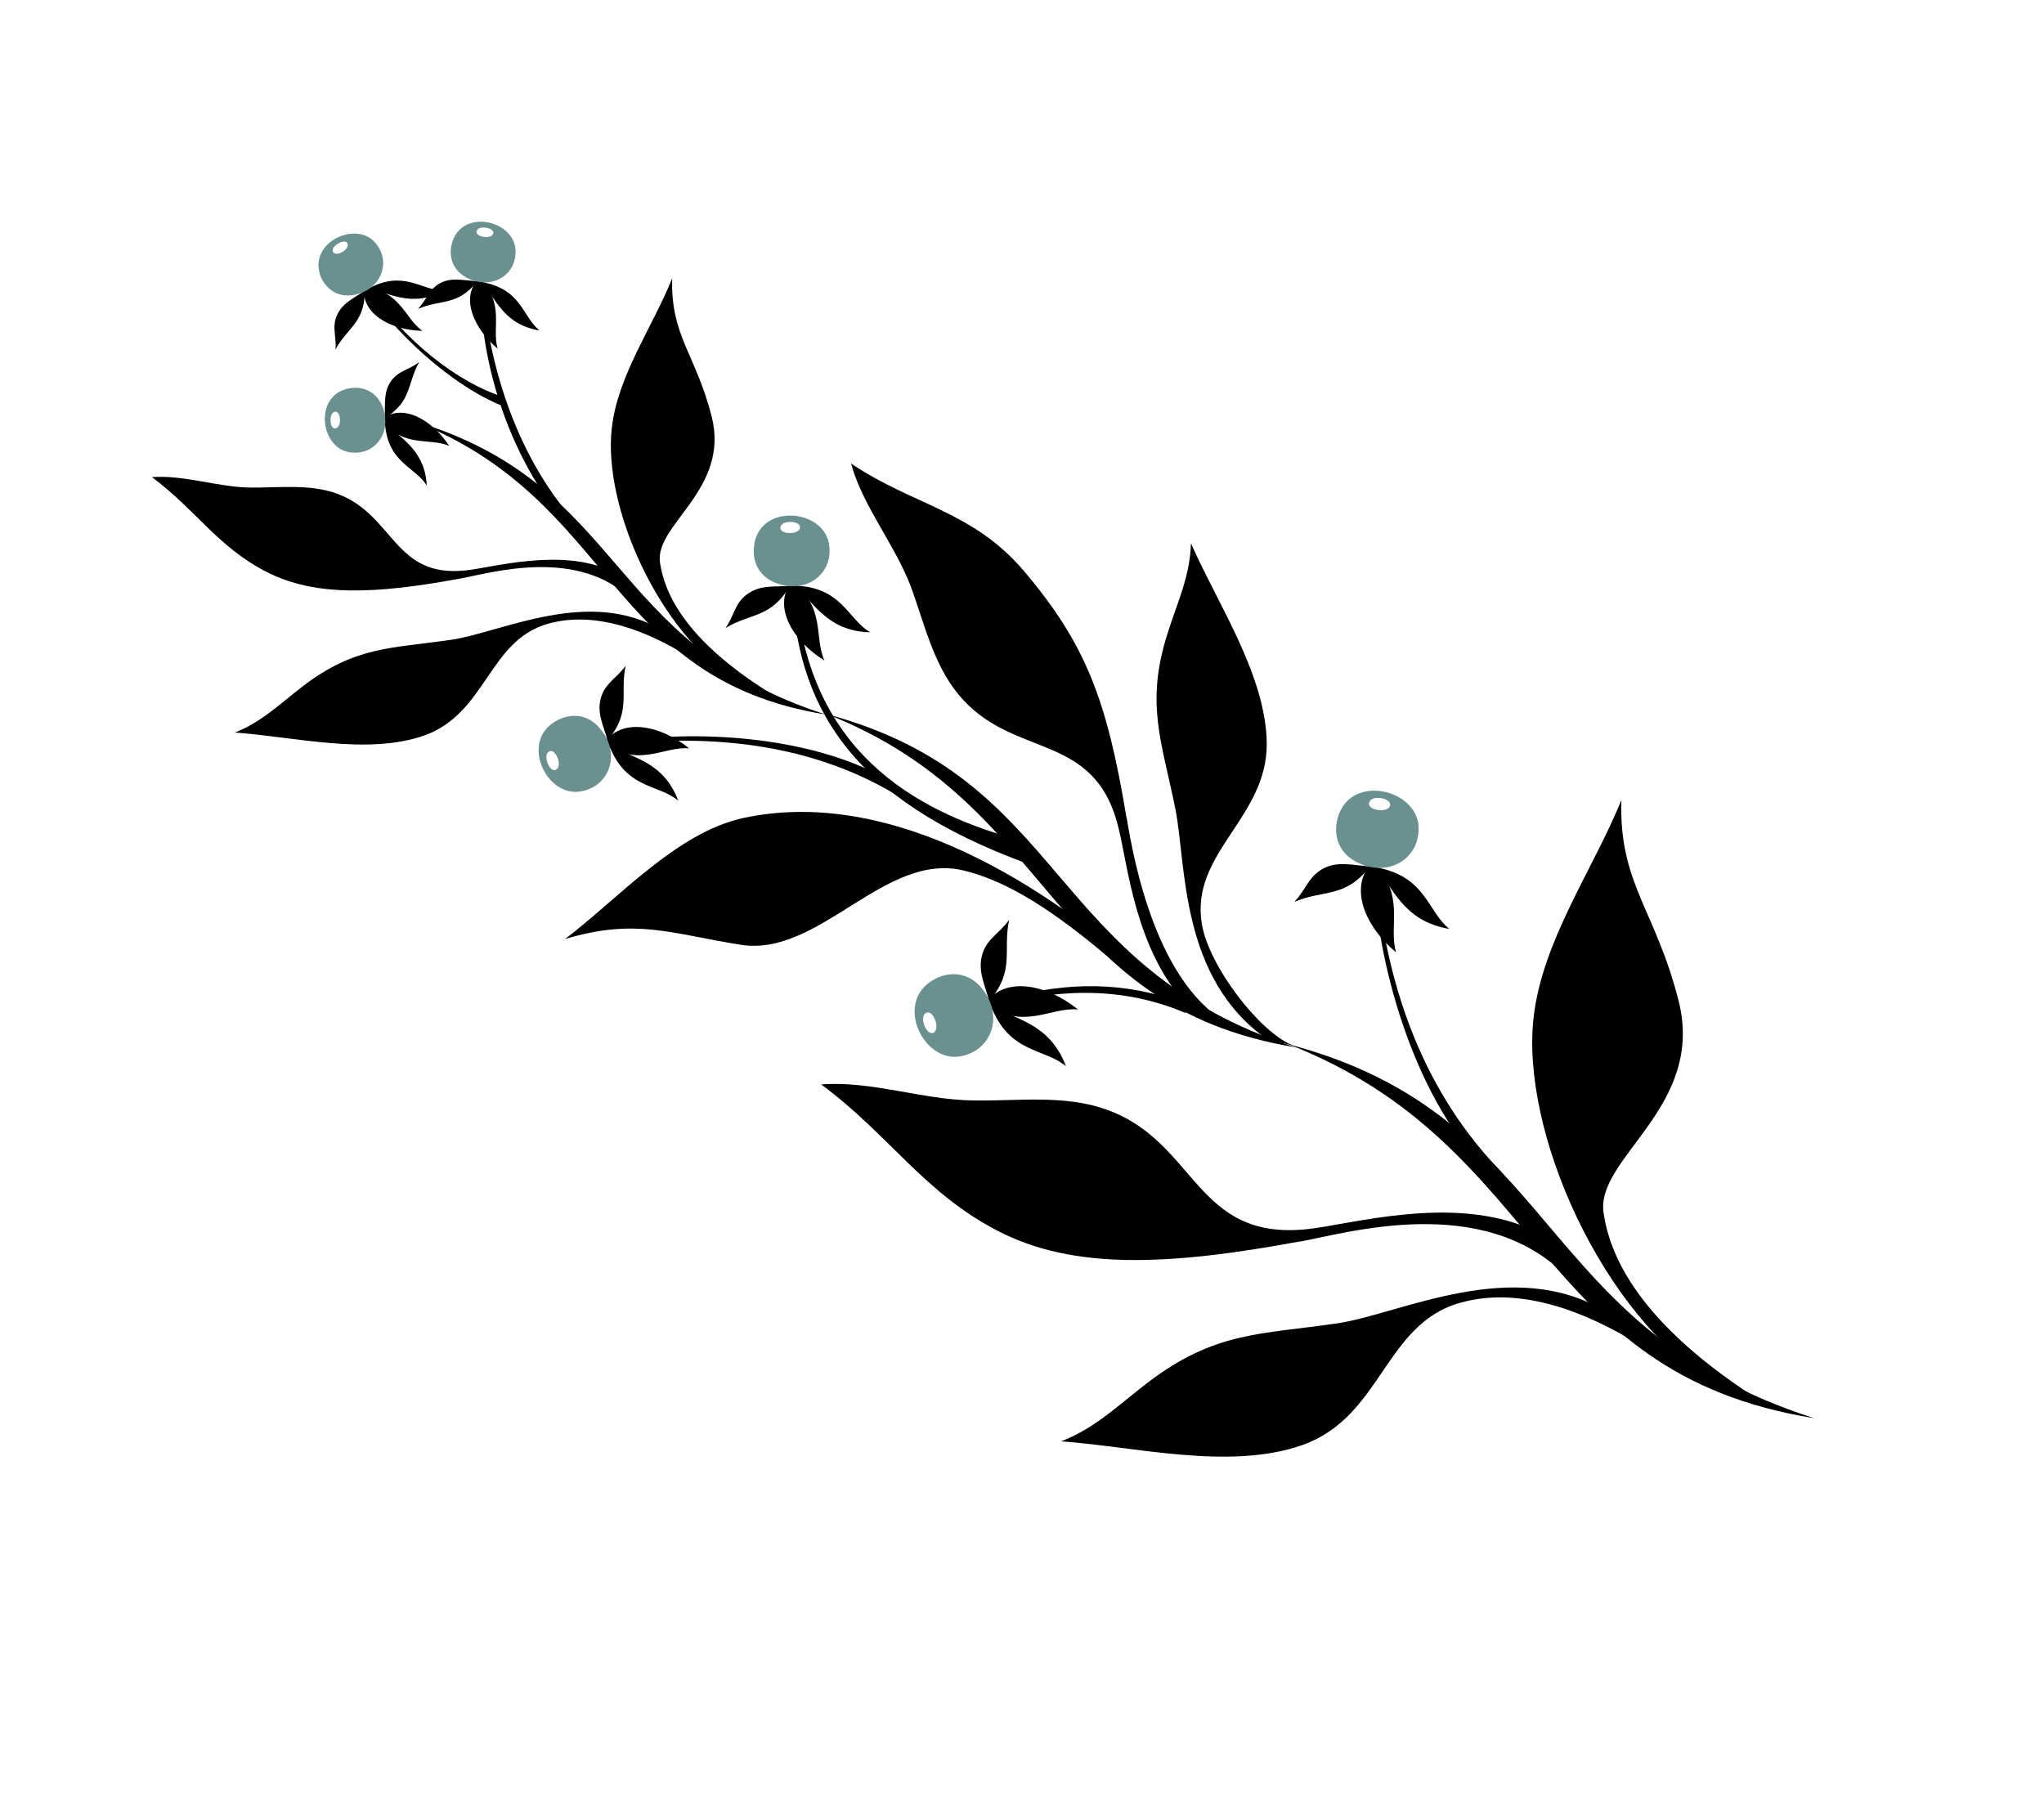
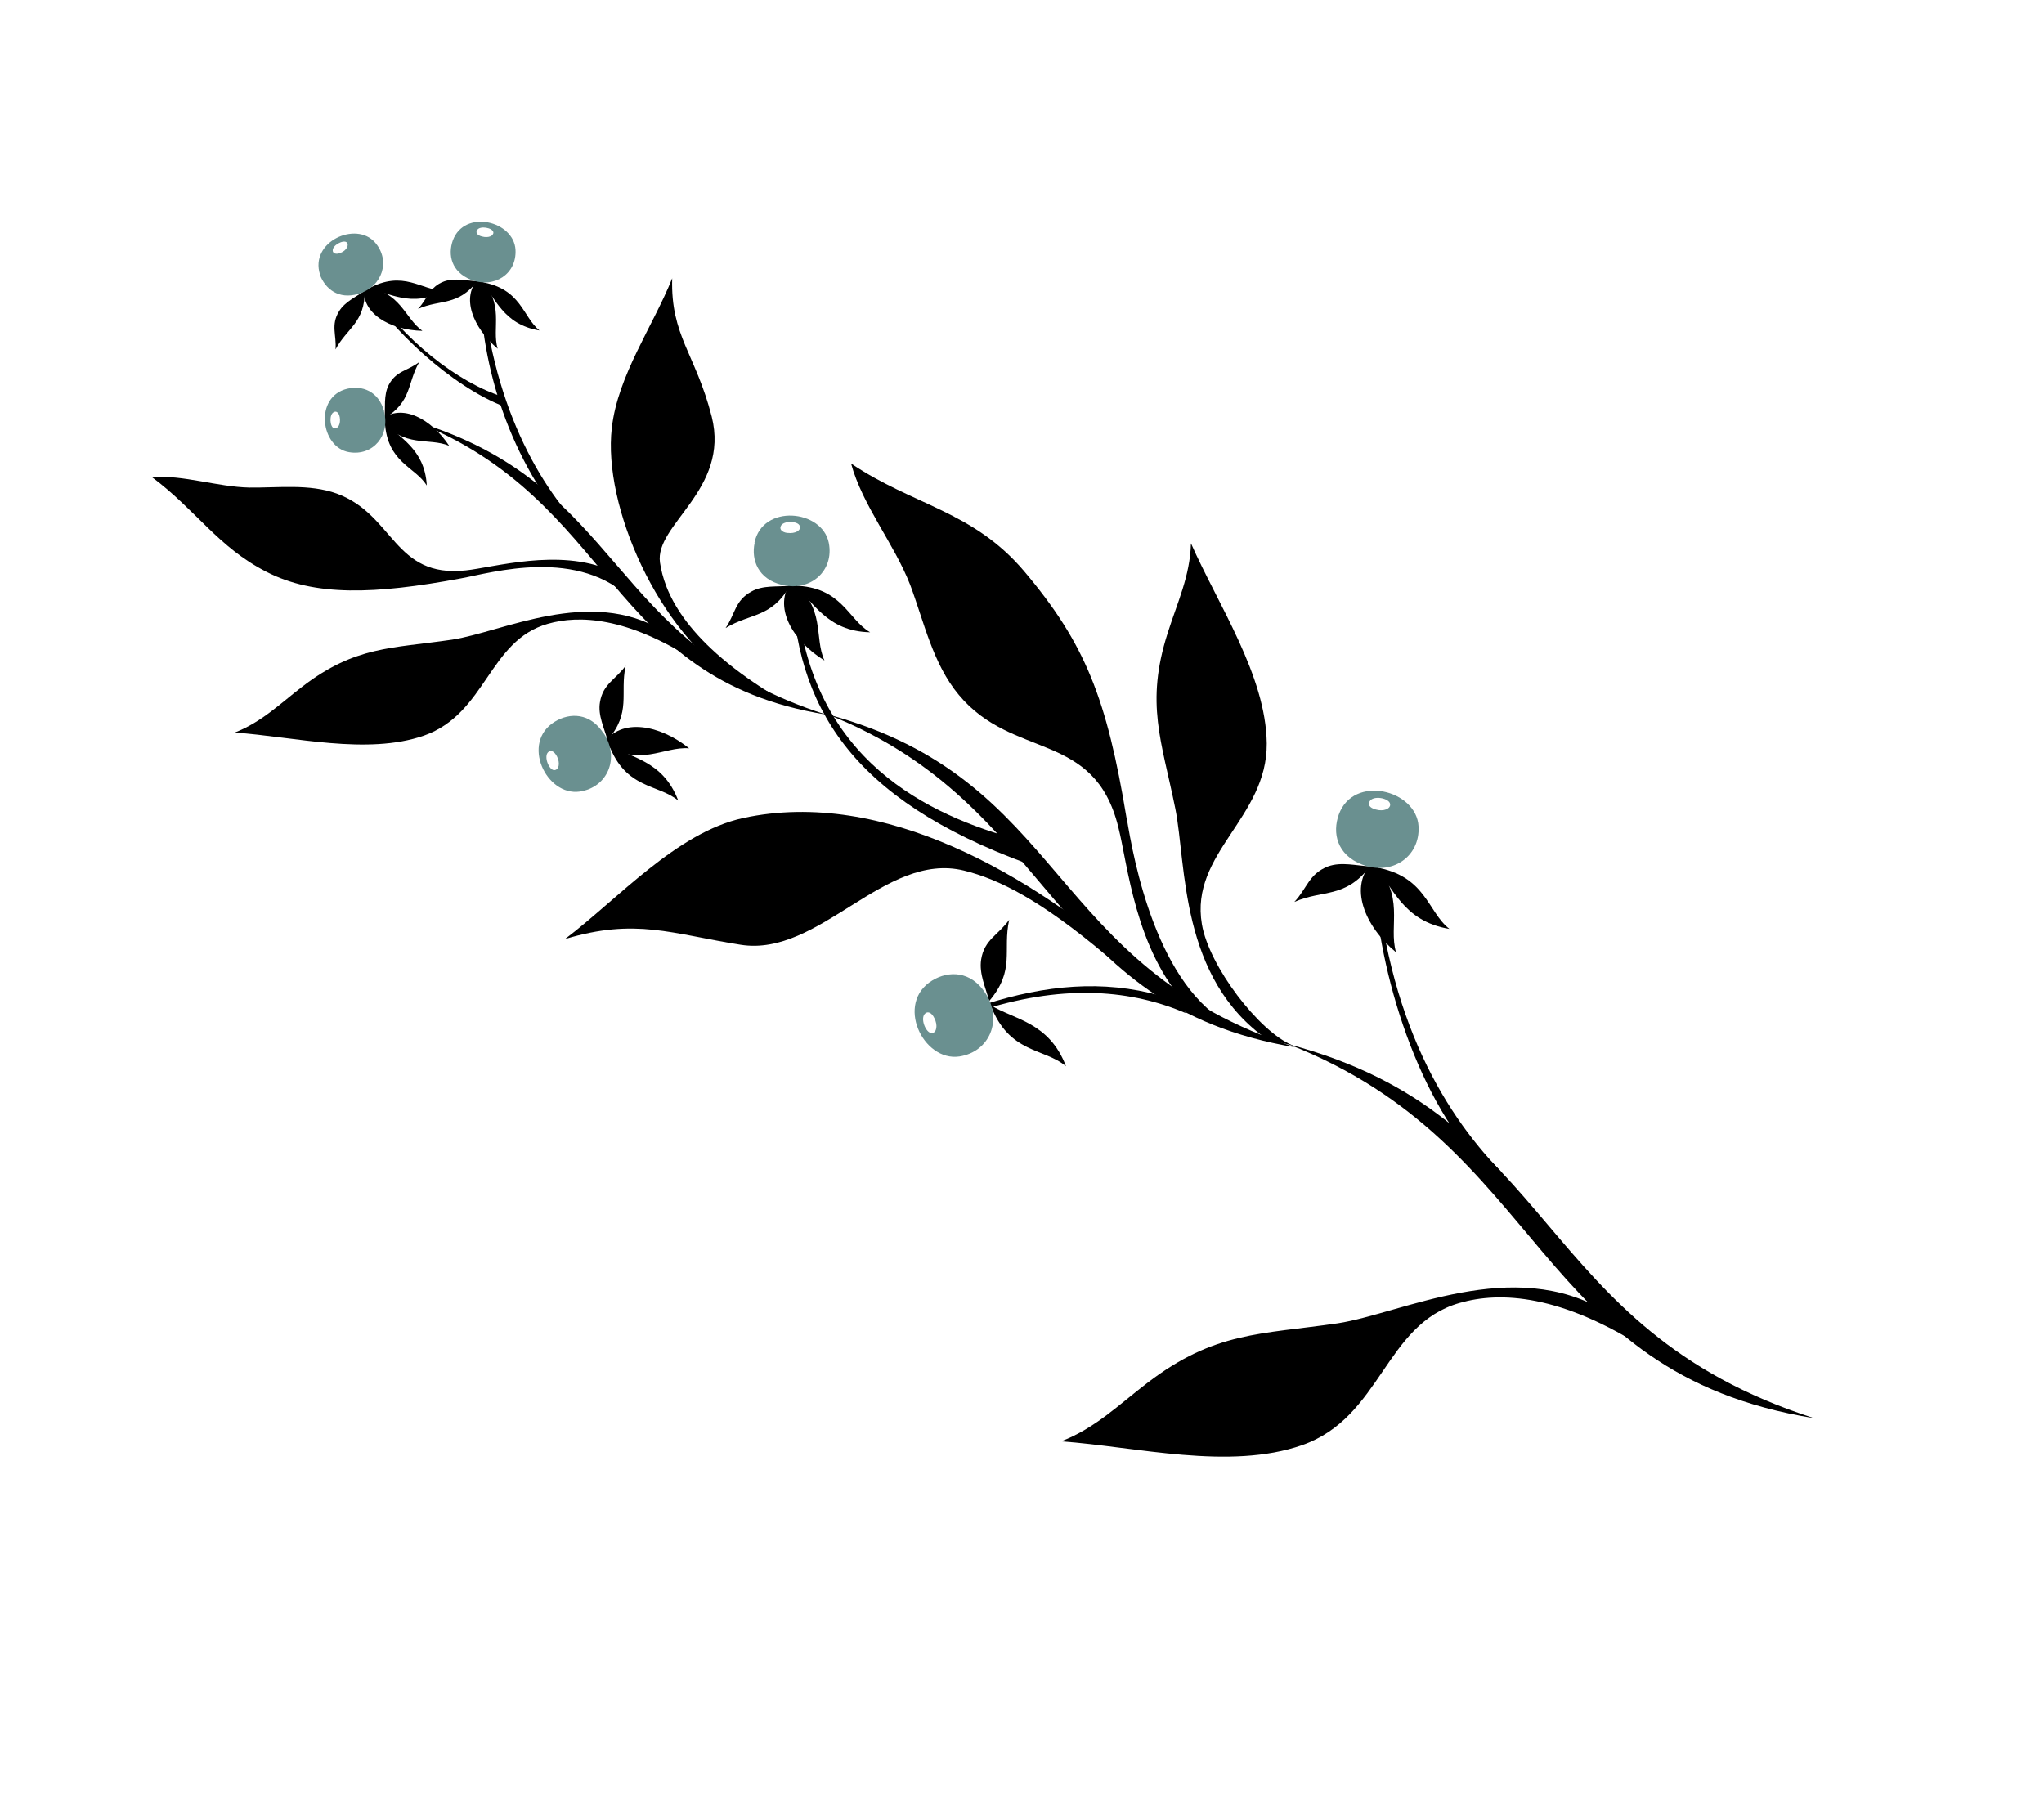
<svg xmlns="http://www.w3.org/2000/svg" width="124" height="109" viewBox="0 0 124 109" fill="none">
  <g clip-path="url(#clip0_683_104)">
-     <path d="M104.154 84.081C97.119 79.771 92.24 68.58 93.039 61.705C93.577 57.045 96.637 52.782 98.361 48.541C98.205 53.616 100.425 55.169 101.834 60.72C103.462 67.168 96.771 70.235 97.282 73.591C97.643 76.02 99.23 80.248 107.066 85.156C107.723 85.571 104.729 84.407 104.139 84.103L104.154 84.081Z" fill="black" />
    <path d="M97.467 79.598C91.806 76.147 85.018 79.692 81.156 80.281C76.471 80.965 73.692 80.773 69.63 83.878C67.887 85.206 66.454 86.642 64.375 87.443C68.942 87.771 74.569 89.218 78.993 87.674C83.834 85.973 83.971 80.354 88.549 79.047C90.995 78.343 94.694 78.509 99.948 81.898L97.467 79.598Z" fill="black" />
-     <path d="M78.885 75.312C70.792 76.808 65.13 77.028 60.588 74.705C56.035 72.374 53.956 68.844 49.816 65.791C52.804 65.551 55.958 66.716 58.985 66.761C61.684 66.816 64.6 66.38 67.191 67.341C72.607 69.315 72.504 75.297 79.314 74.569C81.883 74.306 88.067 72.459 92.834 74.554C93.584 75.02 94.481 76.668 95.026 77.423C89.978 72.328 81.742 74.802 78.878 75.323L78.885 75.312Z" fill="black" />
    <path d="M78.157 63.349C94.686 67.715 92.891 80.536 110.049 86.039C92.948 83.281 93.889 69.503 78.157 63.349Z" fill="black" />
    <path d="M71.925 61.459C68.697 60.08 64.723 59.688 59.741 61.224C59.309 61.016 59.756 60.929 59.756 60.929C63.415 59.762 66.905 59.426 70.385 60.403C71.135 60.868 71.779 61.21 71.933 61.448L71.925 61.459Z" fill="black" />
    <path d="M64.668 64.689C63.647 61.987 61.472 61.852 60.095 60.975C61.208 63.935 63.363 63.574 64.668 64.689Z" fill="black" />
-     <path d="M65.397 61.242C63.468 59.687 60.891 59.187 59.757 60.929C62.136 62.53 63.719 61.088 65.397 61.242Z" fill="black" />
    <path d="M60.006 60.735C61.615 58.845 60.811 57.681 61.223 55.798C60.563 56.733 59.72 56.991 59.523 58.205C59.382 59.087 59.812 59.938 60.006 60.735Z" fill="black" />
    <path d="M56.125 61.488C55.797 61.771 56.173 62.697 56.527 62.674C56.819 62.671 56.909 62.203 56.683 61.77C56.507 61.404 56.271 61.35 56.125 61.488ZM59.782 60.255C60.844 61.875 60.036 63.816 58.197 64.095C55.988 64.418 54.289 60.851 56.563 59.479C57.546 58.885 58.896 58.889 59.782 60.255Z" fill="#6A9090" />
    <path d="M91.102 71.125C87.385 67.291 83.849 61.219 83.335 51.098C83.066 56.334 85.014 64.425 88.757 69.339C89.318 69.752 90.822 70.975 91.113 71.132L91.102 71.125Z" fill="black" />
    <path d="M87.929 56.356C85.074 55.885 84.521 53.772 83.396 52.606C86.524 53.125 86.589 55.313 87.929 56.356Z" fill="black" />
    <path d="M84.69 57.772C82.777 56.195 81.792 53.76 83.276 52.297C85.302 54.307 84.213 56.146 84.69 57.772Z" fill="black" />
    <path d="M83.115 52.57C81.585 54.532 80.268 53.956 78.522 54.719C79.303 53.886 79.4 53.02 80.558 52.566C81.383 52.264 82.306 52.53 83.123 52.559L83.115 52.57Z" fill="black" />
    <path d="M83.465 49.113C83.932 49.25 84.382 49.068 84.331 48.775C84.279 48.416 83.295 48.236 83.088 48.621C82.988 48.808 83.059 49.004 83.465 49.113ZM81.216 49.424C82.104 46.96 85.938 47.914 86.057 50.139C86.157 51.981 84.425 53.156 82.623 52.447C81.096 51.851 80.821 50.53 81.216 49.424Z" fill="#6A9090" />
    <path d="M68.864 58.588C62.607 53.153 53.634 47.781 45.082 49.629C41.026 50.516 37.491 54.54 34.276 56.971C38.573 55.675 40.732 56.653 44.933 57.317C49.725 58.078 53.665 51.635 58.482 52.816C60.592 53.34 63.13 54.602 67.115 57.964C67.643 58.402 68.48 58.494 68.861 58.57L68.864 58.588Z" fill="black" />
    <path d="M76.913 63.082C71.544 59.354 71.982 52.466 71.304 49.072C70.47 44.941 69.469 42.688 70.837 38.405C71.423 36.549 72.196 34.953 72.25 32.962C73.89 36.681 76.799 40.974 76.848 45.099C76.882 49.632 72.18 51.752 72.913 56.07C73.341 58.611 76.386 62.597 78.425 63.426L76.924 63.09L76.913 63.082Z" fill="black" />
    <path d="M68.338 49.601C67.149 42.417 65.853 39.054 62.123 34.648C59.011 30.984 55.429 30.676 51.63 28.121C52.324 30.672 54.239 32.975 55.218 35.487C56.056 37.721 56.589 40.271 58.169 42.16C61.452 46.106 66.397 44.302 67.844 50.186C68.415 52.409 68.851 57.628 72.036 61.006C72.658 61.493 74.015 62.033 74.808 62.255C70.175 59.948 68.765 52.142 68.349 49.609L68.338 49.601Z" fill="black" />
    <path d="M50.189 43.334C64.853 47.285 63.355 58.592 78.586 63.54C63.421 61.006 64.169 48.846 50.189 43.334Z" fill="black" />
    <path d="M44.766 41.371C39.921 38.383 36.568 30.684 37.115 25.967C37.479 22.762 39.605 19.82 40.779 16.881C40.674 20.381 42.199 21.459 43.176 25.273C44.289 29.715 39.697 31.816 40.039 34.135C40.29 35.81 41.378 38.736 46.786 42.09C47.242 42.38 45.184 41.554 44.784 41.368L44.766 41.371Z" fill="black" />
    <path d="M40.223 38.274C35.786 35.575 30.46 38.35 27.415 38.808C23.734 39.347 21.556 39.193 18.363 41.639C16.995 42.686 15.885 43.802 14.24 44.443C17.831 44.693 22.263 45.828 25.718 44.629C29.516 43.287 29.625 38.871 33.232 37.845C35.13 37.301 38.038 37.423 42.166 40.082L40.223 38.274Z" fill="black" />
    <path d="M27.965 35.09C22.735 36.065 19.087 36.193 16.168 34.694C13.22 33.192 11.877 30.922 9.215 28.945C11.135 28.804 13.177 29.538 15.128 29.58C16.868 29.601 18.757 29.342 20.427 29.942C23.932 31.226 23.868 35.078 28.259 34.605C29.91 34.434 33.904 33.247 36.995 34.593C37.48 34.887 38.045 35.979 38.39 36.448C35.133 33.149 29.813 34.753 27.965 35.09Z" fill="black" />
    <path d="M25.074 25.528C38.036 29.403 36.634 39.024 50.098 43.35C36.692 41.174 37.419 30.368 25.074 25.528Z" fill="black" />
    <path d="M61.3 50.813C55.749 49.211 48.69 45.641 48.255 35.157C47.949 34.86 48.026 35.253 48.026 35.253C48.241 42.812 51.562 48.459 62.348 52.407C62.034 52.008 61.568 51.163 61.297 50.794L61.3 50.813Z" fill="black" />
-     <path d="M54.963 48.591C50.835 45.932 44.786 44.01 35.542 45.402C40.215 44.211 47.795 44.332 52.92 46.81C53.401 47.246 54.767 48.389 54.955 48.602L54.963 48.591Z" fill="black" />
    <path d="M52.788 38.358C50.136 38.305 49.347 36.459 48.168 35.53C51.085 35.594 51.426 37.574 52.788 38.358Z" fill="black" />
    <path d="M50.016 40.072C48.074 38.877 46.857 36.794 48.019 35.263C50.121 36.845 49.365 38.646 50.016 40.072Z" fill="black" />
    <path d="M47.924 35.535C46.783 37.514 45.518 37.184 44.016 38.103C44.612 37.237 44.579 36.44 45.579 35.891C46.283 35.486 47.155 35.62 47.924 35.535Z" fill="black" />
    <path d="M47.787 32.33C48.231 32.386 48.612 32.188 48.517 31.912C48.435 31.596 47.494 31.56 47.36 31.932C47.294 32.094 47.402 32.283 47.769 32.334L47.787 32.33ZM45.768 32.932C46.255 30.556 49.873 30.905 50.278 32.93C50.615 34.618 49.187 35.911 47.443 35.485C45.996 35.139 45.561 33.978 45.779 32.94L45.768 32.932Z" fill="#6A9090" />
    <path d="M41.145 48.571C40.209 46.09 38.19 45.984 36.935 45.162C37.963 47.901 39.932 47.553 41.145 48.571Z" fill="black" />
    <path d="M41.807 45.4C40.043 43.977 37.67 43.508 36.615 45.114C38.794 46.588 40.257 45.271 41.807 45.4Z" fill="black" />
    <path d="M36.846 44.923C38.324 43.197 37.59 42.115 37.954 40.392C37.336 41.243 36.585 41.486 36.398 42.594C36.256 43.411 36.673 44.188 36.854 44.912L36.846 44.923Z" fill="black" />
    <path d="M33.26 45.625C32.964 45.883 33.31 46.739 33.628 46.722C33.909 46.712 33.997 46.291 33.785 45.883C33.605 45.547 33.398 45.497 33.26 45.625ZM36.633 44.497C37.606 45.99 36.865 47.769 35.172 48.023C33.129 48.318 31.582 45.036 33.66 43.782C34.565 43.23 35.809 43.223 36.625 44.508L36.633 44.497Z" fill="#6A9090" />
    <path d="M25.891 29.454C25.766 27.192 24.167 26.562 23.35 25.598C23.483 28.076 25.174 28.304 25.891 29.454Z" fill="black" />
    <path d="M27.251 27.05C26.178 25.423 24.384 24.429 23.108 25.46C24.495 27.213 26.028 26.524 27.251 27.05Z" fill="black" />
    <path d="M23.33 25.375C25.003 24.351 24.686 23.273 25.433 21.965C24.706 22.515 24.032 22.489 23.578 23.36C23.262 23.99 23.388 24.723 23.33 25.375Z" fill="black" />
    <path d="M20.264 24.997C19.947 25.127 20.009 25.928 20.274 25.986C20.509 26.04 20.679 25.709 20.613 25.324C20.559 25.012 20.394 24.927 20.264 24.997ZM23.297 24.966C23.681 26.428 22.622 27.677 21.183 27.433C19.447 27.157 19.038 24.066 21.068 23.584C21.957 23.375 22.959 23.712 23.305 24.955L23.297 24.966Z" fill="#6A9090" />
    <path d="M30.502 24.066C27.872 23.254 24.417 20.668 22.237 17.212C21.882 17.122 22.108 17.395 22.108 17.395C23.706 19.941 27.334 23.422 30.617 24.678C30.617 24.678 30.304 24.119 30.521 24.062L30.502 24.066Z" fill="black" />
    <path d="M26.933 17.631C24.951 18.727 23.577 17.708 22.32 17.528C24.49 16.324 25.586 17.645 26.933 17.631Z" fill="black" />
    <path d="M25.626 20.073C23.675 20.031 21.878 19.019 22.089 17.398C24.323 17.655 24.541 19.307 25.626 20.073Z" fill="black" />
    <path d="M22.13 17.636C22.136 19.588 21.055 19.888 20.355 21.197C20.423 20.327 20.056 19.729 20.564 18.896C20.923 18.297 21.602 18.02 22.138 17.625L22.13 17.636Z" fill="black" />
    <path d="M20.66 15.341C21.014 15.205 21.202 14.871 21.031 14.702C20.831 14.529 20.128 14.886 20.188 15.234C20.21 15.362 20.368 15.458 20.66 15.341ZM19.413 16.651C18.78 14.674 21.588 13.389 22.75 14.708C23.712 15.807 23.21 17.384 21.757 17.823C20.528 18.195 19.722 17.513 19.405 16.661L19.413 16.651Z" fill="#6A9090" />
    <path d="M35.395 32.207C32.465 29.22 29.542 23.854 29.147 15.91C28.919 20.016 29.937 25.824 33.55 30.807C33.986 31.147 35.176 32.084 35.395 32.207Z" fill="black" />
    <path d="M32.728 20.05C30.494 19.68 30.068 18.026 29.173 17.104C31.64 17.51 31.685 19.201 32.728 20.05Z" fill="black" />
    <path d="M30.191 21.156C28.699 19.893 27.911 18 29.073 16.857C30.666 18.432 29.809 19.872 30.191 21.156Z" fill="black" />
    <path d="M28.966 17.055C27.749 18.595 26.736 18.137 25.359 18.741C25.964 18.09 26.044 17.406 26.94 17.073C27.589 16.839 28.313 17.044 28.966 17.055Z" fill="black" />
    <path d="M29.237 14.347C29.613 14.452 29.949 14.319 29.93 14.096C29.89 13.81 29.102 13.672 28.944 13.963C28.853 14.092 28.922 14.269 29.237 14.347ZM27.468 14.595C28.173 12.662 31.178 13.4 31.273 15.157C31.354 16.616 29.99 17.52 28.575 16.971C27.38 16.497 27.163 15.459 27.468 14.595Z" fill="#6A9090" />
  </g>
  <defs>
    <clipPath id="clip0_683_104">
      <rect width="115.312" height="51.383" fill="white" transform="matrix(-0.817 -0.577 -0.577 0.817 123.829 66.532)" />
    </clipPath>
  </defs>
</svg>